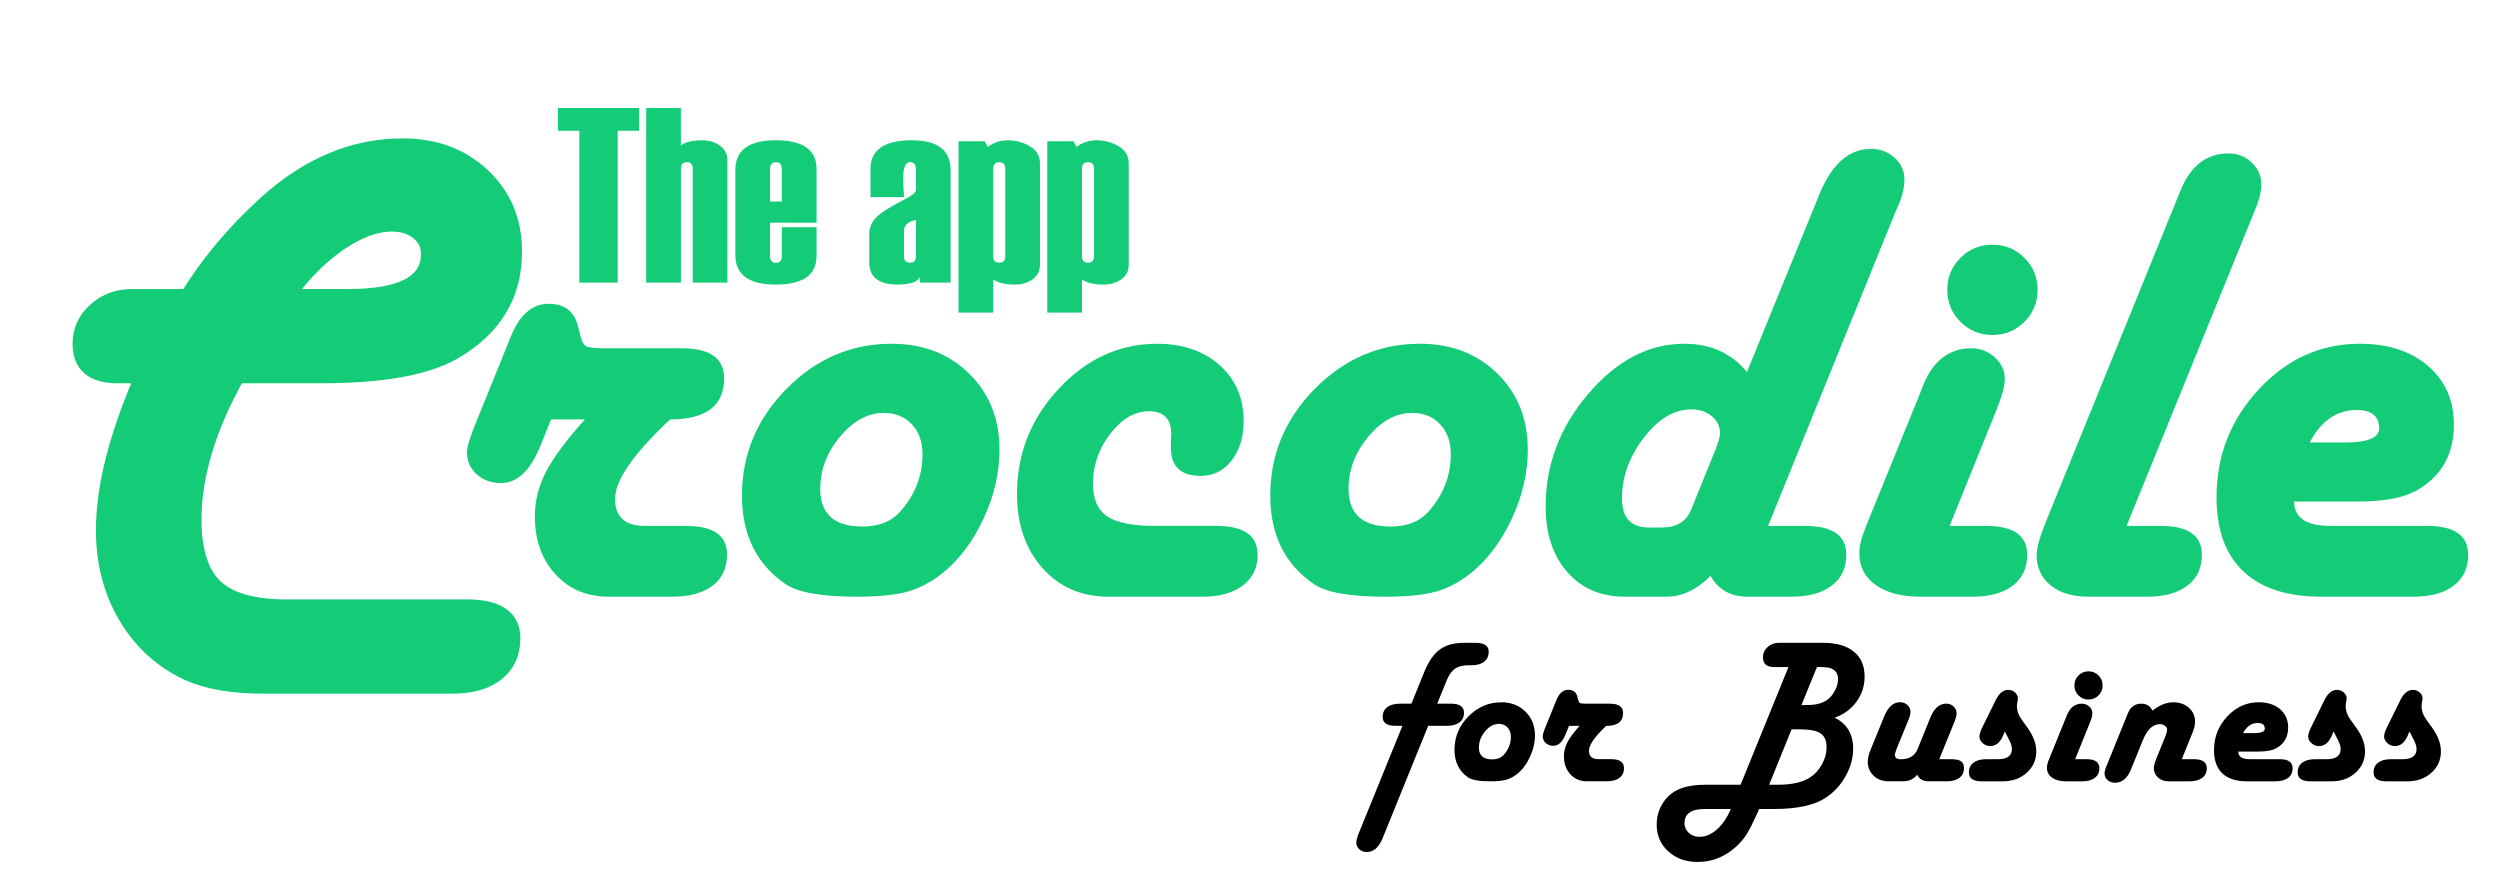
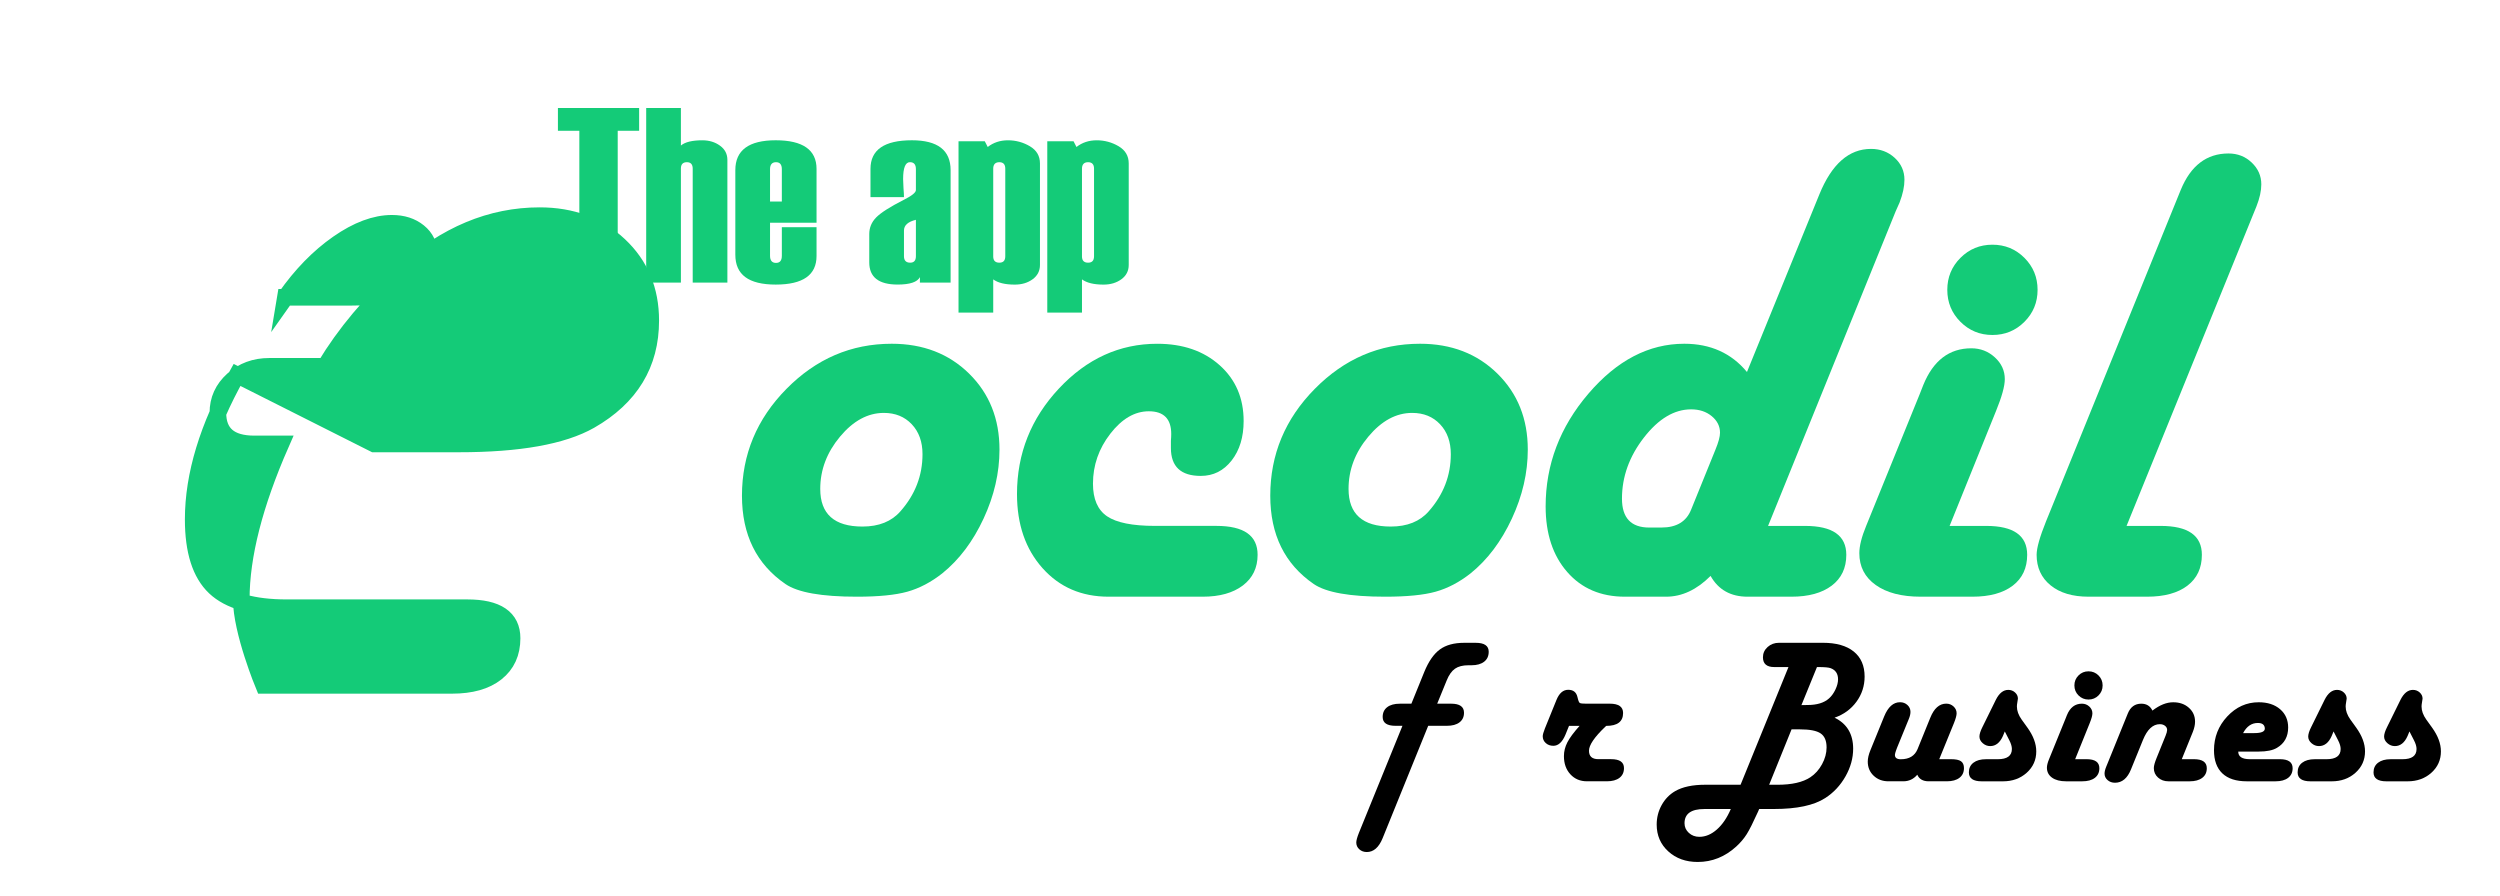
<svg xmlns="http://www.w3.org/2000/svg" id="crocodile_text_logo_Image" viewBox="0 0 1203 431">
  <defs>
    <style>.cls-1{fill:#000;}.cls-1,.cls-2{stroke-width:0px;}.cls-3{stroke:#14cb78;stroke-miterlimit:10;stroke-width:8px;}.cls-3,.cls-2{fill:#14cb78;}.cls-4{filter:url(#drop-shadow-2);}</style>
    <filter id="drop-shadow-2" filterUnits="userSpaceOnUse">
      <feOffset dx="7" dy="7" />
      <feGaussianBlur result="blur" stdDeviation="5" />
      <feFlood flood-color="#000" flood-opacity=".25" />
      <feComposite in2="blur" operator="in" />
      <feComposite in="SourceGraphic" />
    </filter>
  </defs>
  <g class="cls-4">
-     <path class="cls-3" d="M107.06,173.41c-14.06,25-21.09,48.18-21.09,69.53,0,15.21,3.46,26.09,10.39,32.66,6.93,6.56,18.46,9.84,34.61,9.84h86.88c14.38,0,21.56,4.89,21.56,14.69,0,7.08-2.53,12.63-7.58,16.64-5.05,4.01-12.16,6.02-21.33,6.02h-90.62c-15.1,0-27.19-2.08-36.25-6.25-12.6-5.83-22.5-14.82-29.69-26.95s-10.78-25.96-10.78-41.48c0-20.83,6.35-45.73,19.06-74.69h-12.81c-11.67,0-17.5-5-17.5-15,0-6.25,2.4-11.54,7.19-15.86,4.79-4.32,10.62-6.48,17.5-6.48h26.88c9.38-15.62,21.98-30.68,37.81-45.16,20.21-18.23,42.03-27.34,65.47-27.34,15.42,0,28.18,4.74,38.28,14.22,10.1,9.48,15.16,21.56,15.16,36.25,0,20.94-9.74,36.98-29.22,48.12-13.23,7.5-34.27,11.25-63.12,11.25h-40.78ZM130.34,136.07h30.31c25.94,0,38.91-6.93,38.91-20.78,0-4.38-1.69-7.94-5.08-10.7-3.39-2.76-7.68-4.14-12.89-4.14-8.02,0-16.67,3.23-25.94,9.69-9.27,6.46-17.71,15.1-25.31,25.94Z" />
-     <path class="cls-2" d="M258.17,194.82l-5.31,13.12c-4.79,11.67-11.04,17.5-18.75,17.5-4.69,0-8.59-1.41-11.72-4.22s-4.69-6.3-4.69-10.47c0-2.4,1.15-6.46,3.44-12.19l17.66-43.59c4.27-10.52,10.31-15.78,18.12-15.78s12.45,3.65,14.22,10.94l1.25,4.84c.62,2.5,1.56,4.06,2.81,4.69s4.32.94,9.22.94h36.56c13.65,0,20.47,4.79,20.47,14.38,0,13.23-8.65,19.84-25.94,19.84l-1.72,1.56c-16.56,15.83-24.84,28.07-24.84,36.72s4.79,12.97,14.38,12.97h19.69c13.23,0,19.84,4.58,19.84,13.75,0,6.46-2.32,11.46-6.95,15-4.64,3.54-11.12,5.31-19.45,5.31h-30.62c-10.42,0-18.93-3.59-25.55-10.78-6.62-7.19-9.92-16.51-9.92-27.97,0-7.29,1.77-14.38,5.31-21.25,3.54-6.88,9.79-15.31,18.75-25.31h-16.25Z" />
+     <path class="cls-3" d="M107.06,173.41c-14.06,25-21.09,48.18-21.09,69.53,0,15.21,3.46,26.09,10.39,32.66,6.93,6.56,18.46,9.84,34.61,9.84h86.88c14.38,0,21.56,4.89,21.56,14.69,0,7.08-2.53,12.63-7.58,16.64-5.05,4.01-12.16,6.02-21.33,6.02h-90.62s-10.78-25.96-10.78-41.48c0-20.83,6.35-45.73,19.06-74.69h-12.81c-11.67,0-17.5-5-17.5-15,0-6.25,2.4-11.54,7.19-15.86,4.79-4.32,10.62-6.48,17.5-6.48h26.88c9.38-15.62,21.98-30.68,37.81-45.16,20.21-18.23,42.03-27.34,65.47-27.34,15.42,0,28.18,4.74,38.28,14.22,10.1,9.48,15.16,21.56,15.16,36.25,0,20.94-9.74,36.98-29.22,48.12-13.23,7.5-34.27,11.25-63.12,11.25h-40.78ZM130.34,136.07h30.31c25.94,0,38.91-6.93,38.91-20.78,0-4.38-1.69-7.94-5.08-10.7-3.39-2.76-7.68-4.14-12.89-4.14-8.02,0-16.67,3.23-25.94,9.69-9.27,6.46-17.71,15.1-25.31,25.94Z" />
    <path class="cls-2" d="M422.07,158.41c15.1,0,27.52,4.79,37.27,14.38,9.74,9.58,14.61,21.77,14.61,36.56,0,11.15-2.55,22.21-7.66,33.2-5.1,10.99-11.72,19.77-19.84,26.33-5.42,4.27-11.02,7.21-16.8,8.83-5.78,1.62-13.88,2.42-24.3,2.42-16.98,0-28.44-2.03-34.38-6.09-13.96-9.58-20.94-23.75-20.94-42.5,0-19.79,7.13-36.93,21.41-51.41,14.27-14.48,31.15-21.72,50.62-21.72ZM418.32,191.69c-7.71,0-14.74,3.8-21.09,11.41-6.35,7.6-9.53,15.99-9.53,25.16,0,12.08,6.77,18.12,20.31,18.12,7.92,0,14.01-2.45,18.28-7.34,7.08-8.02,10.62-17.19,10.62-27.5,0-5.94-1.72-10.73-5.16-14.38-3.44-3.65-7.92-5.47-13.44-5.47Z" />
    <path class="cls-2" d="M571.76,280.13h-45.31c-13.02,0-23.62-4.58-31.8-13.75-8.18-9.17-12.27-21.04-12.27-35.62,0-19.48,6.72-36.41,20.16-50.78s29.22-21.56,47.34-21.56c12.29,0,22.29,3.44,30,10.31,7.71,6.88,11.56,15.83,11.56,26.88,0,7.71-1.93,14.04-5.78,18.98-3.86,4.95-8.8,7.42-14.84,7.42-9.58,0-14.38-4.48-14.38-13.44v-3.44c.1-1.15.16-2.24.16-3.28,0-7.29-3.59-10.94-10.78-10.94-6.77,0-12.94,3.59-18.52,10.78-5.57,7.19-8.36,15.21-8.36,24.06,0,7.4,2.27,12.63,6.8,15.7,4.53,3.07,12.21,4.61,23.05,4.61h29.53c13.23,0,19.84,4.64,19.84,13.91,0,6.25-2.37,11.17-7.11,14.77-4.74,3.59-11.17,5.39-19.3,5.39Z" />
    <path class="cls-2" d="M676.29,158.41c15.1,0,27.52,4.79,37.27,14.38,9.74,9.58,14.61,21.77,14.61,36.56,0,11.15-2.55,22.21-7.66,33.2-5.11,10.99-11.72,19.77-19.84,26.33-5.42,4.27-11.02,7.21-16.8,8.83-5.78,1.62-13.88,2.42-24.3,2.42-16.98,0-28.44-2.03-34.38-6.09-13.96-9.58-20.94-23.75-20.94-42.5,0-19.79,7.13-36.93,21.41-51.41,14.27-14.48,31.14-21.72,50.62-21.72ZM672.54,191.69c-7.71,0-14.74,3.8-21.09,11.41-6.36,7.6-9.53,15.99-9.53,25.16,0,12.08,6.77,18.12,20.31,18.12,7.92,0,14.01-2.45,18.28-7.34,7.08-8.02,10.62-17.19,10.62-27.5,0-5.94-1.72-10.73-5.16-14.38-3.44-3.65-7.92-5.47-13.44-5.47Z" />
    <path class="cls-2" d="M843.79,246.07h17.81c13.23,0,19.84,4.64,19.84,13.91,0,6.35-2.34,11.3-7.03,14.84-4.69,3.54-11.15,5.31-19.38,5.31h-21.09c-8.12,0-14.06-3.33-17.81-10-6.67,6.67-13.8,10-21.41,10h-19.84c-11.56,0-20.81-3.96-27.73-11.88-6.93-7.92-10.39-18.44-10.39-31.56,0-20.1,6.85-38.18,20.55-54.22,13.7-16.04,29.09-24.06,46.17-24.06,12.6,0,22.66,4.53,30.16,13.59l34.84-85.47c5.94-14.58,14.22-21.88,24.84-21.88,4.48,0,8.28,1.43,11.41,4.3,3.12,2.87,4.69,6.38,4.69,10.55,0,3.23-.78,6.88-2.34,10.94l-1.88,4.22-61.41,151.41ZM786.6,246.85h5.94c7.19,0,11.93-2.86,14.22-8.59l11.72-28.91c1.46-3.54,2.19-6.25,2.19-8.12,0-3.12-1.33-5.78-3.98-7.97s-5.96-3.28-9.92-3.28c-8.12,0-15.7,4.53-22.73,13.59s-10.55,18.85-10.55,29.38c0,9.27,4.38,13.91,13.12,13.91Z" />
    <path class="cls-2" d="M931.13,246.07h17.66c13.12,0,19.69,4.64,19.69,13.91,0,6.35-2.32,11.3-6.95,14.84-4.64,3.54-11.12,5.31-19.45,5.31h-24.84c-9.17,0-16.38-1.88-21.64-5.62-5.26-3.75-7.89-8.85-7.89-15.31,0-3.44,1.09-7.81,3.28-13.12l25.78-63.44,1.72-4.38c4.79-11.77,12.5-17.66,23.12-17.66,4.38,0,8.15,1.46,11.33,4.38,3.18,2.92,4.77,6.41,4.77,10.47,0,3.33-1.41,8.44-4.22,15.31l-22.34,55.31ZM951.76,110.75c6.04,0,11.17,2.11,15.39,6.33s6.33,9.35,6.33,15.39-2.11,11.17-6.33,15.39-9.35,6.33-15.39,6.33-11.17-2.11-15.39-6.33-6.33-9.35-6.33-15.39,2.11-11.17,6.33-15.39,9.35-6.33,15.39-6.33Z" />
    <path class="cls-2" d="M1016.29,246.07h16.41c13.23,0,19.84,4.64,19.84,13.91,0,6.35-2.32,11.3-6.95,14.84-4.64,3.54-11.12,5.31-19.45,5.31h-28.12c-7.71,0-13.8-1.82-18.28-5.47-4.48-3.65-6.72-8.54-6.72-14.69,0-3.23,1.51-8.59,4.53-16.09l63.12-155.31,1.72-4.22c4.79-11.67,12.45-17.5,22.97-17.5,4.38,0,8.1,1.46,11.17,4.38,3.07,2.92,4.61,6.41,4.61,10.47,0,3.12-.78,6.67-2.34,10.62l-1.72,4.22-60.78,149.53Z" />
-     <path class="cls-2" d="M1096.92,234.35c0,7.81,5.88,11.72,17.66,11.72h46.41c13.12,0,19.69,4.64,19.69,13.91,0,6.35-2.32,11.3-6.95,14.84-4.64,3.54-11.12,5.31-19.45,5.31h-44.22c-16.46,0-28.98-4.06-37.58-12.19s-12.89-20-12.89-35.62c0-20.1,6.8-37.45,20.39-52.03,13.59-14.58,29.77-21.88,48.52-21.88,13.64,0,24.61,3.57,32.89,10.7,8.28,7.14,12.42,16.54,12.42,28.2,0,14.06-5.73,24.48-17.19,31.25-6.36,3.85-15.83,5.78-28.44,5.78h-31.25ZM1104.42,205.91h17.19c11.14,0,16.56-2.45,16.25-7.34-.31-5.52-3.91-8.28-10.78-8.28-9.58,0-17.14,5.21-22.66,15.62Z" />
  </g>
  <path class="cls-2" d="M307.55,62.93h-10.31v73.07h-18.46V62.93h-10.31v-10.96h39.08v10.96Z" />
  <path class="cls-2" d="M350.03,136h-16.7v-54.84c0-2.07-.94-3.11-2.81-3.11s-2.87,1-2.87,2.99v54.96h-16.7V51.98h16.7v18.05c1.99-1.68,5.43-2.52,10.34-2.52,3.27,0,6.1.86,8.47,2.58,2.38,1.72,3.56,4,3.56,6.86v59.06Z" />
  <path class="cls-2" d="M392.92,107.17h-22.38v15.88c0,2.31.96,3.46,2.87,3.46s2.81-1.15,2.81-3.46v-13.71h16.7v13.83c0,9.18-6.54,13.77-19.63,13.77s-19.45-4.78-19.45-14.36v-40.72c0-9.57,6.48-14.36,19.45-14.36s19.63,4.59,19.63,13.77v25.9ZM376.22,96.98v-15.59c0-2.23-.94-3.34-2.81-3.34s-2.87,1.11-2.87,3.34v15.59h5.68Z" />
  <path class="cls-2" d="M457.43,136h-14.77v-2.64c-1.25,2.38-4.82,3.57-10.72,3.57-9.1,0-13.65-3.55-13.65-10.66v-13.65c0-3.05,1.1-5.7,3.31-7.97,2.21-2.27,6.65-5.1,13.33-8.5,3.87-1.95,5.8-3.52,5.8-4.69v-10.08c0-2.23-.96-3.34-2.87-3.34-2.19,0-3.28,2.72-3.28,8.14,0,.98.06,2.42.18,4.34.16,1.91.23,3.36.23,4.34h-16.11v-13.59c0-9.18,6.64-13.77,19.92-13.77,12.42,0,18.63,4.79,18.63,14.36v54.14ZM440.73,123.29v-17.52c-3.83.94-5.74,2.66-5.74,5.16v12.36c0,2.07,1,3.11,2.99,3.11,1.84,0,2.75-1.03,2.75-3.11Z" />
  <path class="cls-2" d="M477.94,134.42v16h-16.7v-82.44h12.64l1.41,2.75c2.74-2.15,5.99-3.22,9.75-3.22s7.31.96,10.54,2.87c3.23,1.91,4.85,4.67,4.85,8.26v48.87c0,2.85-1.18,5.14-3.52,6.86-2.35,1.72-5.21,2.58-8.58,2.58-4.66,0-8.13-.84-10.4-2.52ZM483.74,123.29v-42.13c0-2.07-.96-3.11-2.87-3.11s-2.93,1.04-2.93,3.11v42.25c0,1.99.98,2.99,2.93,2.99s2.87-1.03,2.87-3.11Z" />
  <path class="cls-2" d="M520.65,134.42v16h-16.7v-82.44h12.64l1.41,2.75c2.74-2.15,5.99-3.22,9.75-3.22s7.31.96,10.54,2.87c3.23,1.91,4.85,4.67,4.85,8.26v48.87c0,2.85-1.18,5.14-3.52,6.86-2.35,1.72-5.21,2.58-8.58,2.58-4.66,0-8.13-.84-10.4-2.52ZM526.45,123.29v-42.13c0-2.07-.96-3.11-2.87-3.11s-2.93,1.04-2.93,3.11v42.25c0,1.99.98,2.99,2.93,2.99s2.87-1.03,2.87-3.11Z" />
  <path class="cls-1" d="M691.54,338.61h6.74c4.13,0,6.2,1.45,6.2,4.35,0,1.99-.72,3.53-2.17,4.64-1.45,1.11-3.48,1.66-6.08,1.66h-8.98l-21.92,54.05c-1.82,4.46-4.36,6.69-7.62,6.69-1.43,0-2.64-.44-3.61-1.32s-1.46-1.97-1.46-3.27c0-.94.42-2.49,1.27-4.64l20.95-51.51h-3.32c-4.13,0-6.2-1.42-6.2-4.25,0-2.02.72-3.59,2.17-4.71,1.45-1.12,3.47-1.68,6.08-1.68h5.57l6.2-15.28c2.08-5.08,4.58-8.68,7.5-10.82,2.91-2.13,6.81-3.2,11.69-3.2h5.57c4.17,0,6.25,1.43,6.25,4.3,0,2.05-.73,3.65-2.2,4.79-1.46,1.14-3.5,1.71-6.1,1.71h-1.46c-2.73,0-4.89.55-6.47,1.66-1.58,1.11-2.91,2.98-3.98,5.62l-4.59,11.23Z" />
-   <path class="cls-1" d="M722.39,337.93c4.72,0,8.6,1.5,11.65,4.49,3.04,3,4.57,6.8,4.57,11.43,0,3.48-.8,6.94-2.39,10.38-1.59,3.43-3.66,6.18-6.2,8.23-1.69,1.33-3.44,2.25-5.25,2.76-1.81.5-4.34.76-7.59.76-5.31,0-8.89-.63-10.74-1.9-4.36-2.99-6.54-7.42-6.54-13.28,0-6.18,2.23-11.54,6.69-16.06,4.46-4.52,9.73-6.79,15.82-6.79ZM721.22,348.33c-2.41,0-4.61,1.19-6.59,3.56-1.99,2.38-2.98,5-2.98,7.86,0,3.78,2.12,5.66,6.35,5.66,2.47,0,4.38-.76,5.71-2.29,2.21-2.51,3.32-5.37,3.32-8.59,0-1.86-.54-3.35-1.61-4.49-1.07-1.14-2.47-1.71-4.2-1.71Z" />
  <path class="cls-1" d="M755,349.31l-1.66,4.1c-1.5,3.65-3.45,5.47-5.86,5.47-1.46,0-2.69-.44-3.66-1.32s-1.46-1.97-1.46-3.27c0-.75.36-2.02,1.07-3.81l5.52-13.62c1.33-3.29,3.22-4.93,5.66-4.93s3.89,1.14,4.44,3.42l.39,1.51c.2.78.49,1.27.88,1.46s1.35.29,2.88.29h11.43c4.26,0,6.4,1.5,6.4,4.49,0,4.13-2.7,6.2-8.11,6.2l-.54.49c-5.18,4.95-7.76,8.77-7.76,11.47s1.5,4.05,4.49,4.05h6.15c4.13,0,6.2,1.43,6.2,4.3,0,2.02-.72,3.58-2.17,4.69-1.45,1.11-3.48,1.66-6.08,1.66h-9.57c-3.26,0-5.92-1.12-7.98-3.37-2.07-2.25-3.1-5.16-3.1-8.74,0-2.28.55-4.49,1.66-6.64,1.11-2.15,3.06-4.79,5.86-7.91h-5.08Z" />
  <path class="cls-1" d="M860.64,320.99h-6.84c-3.65,0-5.47-1.56-5.47-4.69,0-1.95.75-3.6,2.25-4.96,1.5-1.35,3.32-2.03,5.47-2.03h21.14c6.41,0,11.36,1.41,14.84,4.22,3.48,2.82,5.22,6.83,5.22,12.04,0,4.49-1.31,8.53-3.93,12.11-2.62,3.58-6.13,6.14-10.52,7.67,5.96,2.9,8.94,7.88,8.94,14.94,0,4.53-1.23,8.96-3.69,13.31-2.46,4.35-5.71,7.82-9.74,10.42-5.44,3.52-13.64,5.27-24.61,5.27h-7.18l-.59,1.37c-2.28,5.04-4.07,8.61-5.37,10.69-1.3,2.08-2.98,4.07-5.03,5.96-5.44,4.98-11.64,7.47-18.6,7.47-5.7,0-10.41-1.69-14.14-5.08-3.73-3.39-5.59-7.7-5.59-12.94,0-3.35.8-6.47,2.39-9.35,1.6-2.88,3.76-5.12,6.49-6.71,3.55-2.05,8.37-3.08,14.45-3.08h17.04l23.05-56.64ZM832.86,389.3h-12.7c-6.38,0-9.57,2.28-9.57,6.84,0,1.82.69,3.37,2.08,4.64,1.38,1.27,3.07,1.9,5.05,1.9,2.96,0,5.78-1.18,8.45-3.54,2.67-2.36,4.9-5.64,6.69-9.84ZM851.31,377.63h3.96c6.97,0,12.26-1.21,15.87-3.61,2.31-1.53,4.19-3.63,5.64-6.3,1.45-2.67,2.17-5.35,2.17-8.06,0-3.19-.95-5.44-2.86-6.74-1.9-1.3-5.22-1.95-9.94-1.95h-4.05l-10.79,26.66ZM866.84,339.3l2.93-.05c4.56,0,8.01-1.06,10.35-3.17,1.24-1.11,2.27-2.54,3.1-4.3s1.25-3.38,1.25-4.88c0-2.7-1.19-4.49-3.56-5.37-.94-.36-2.9-.54-5.86-.54h-.73l-7.47,18.31Z" />
  <path class="cls-1" d="M933.19,365.32h5.66c2.25,0,3.84.33,4.79,1,.94.67,1.42,1.77,1.42,3.3,0,1.99-.72,3.54-2.17,4.66-1.45,1.12-3.48,1.68-6.08,1.68h-8.74c-2.73,0-4.56-1.06-5.47-3.17-1.79,2.12-4.04,3.17-6.74,3.17h-7.13c-2.87,0-5.24-.89-7.13-2.69-1.89-1.79-2.83-4.05-2.83-6.79,0-1.56.42-3.38,1.27-5.47l6.64-16.31c1.86-4.52,4.39-6.79,7.62-6.79,1.4,0,2.59.45,3.56,1.34.98.9,1.46,1.99,1.46,3.3,0,.98-.26,2.1-.78,3.37l-.54,1.32-5.13,12.55-.54,1.46c-.29.85-.46,1.48-.49,1.9-.07,1.46.88,2.2,2.83,2.2,4.04,0,6.72-1.63,8.06-4.88l6.1-15.04c1.82-4.56,4.39-6.84,7.71-6.84,1.37,0,2.54.46,3.52,1.37.98.91,1.46,2,1.46,3.27,0,1.01-.42,2.57-1.27,4.69l-7.08,17.38Z" />
  <path class="cls-1" d="M964.72,351.94l-.93,2.25c-1.43,3.22-3.47,4.83-6.1,4.83-1.33,0-2.53-.46-3.59-1.39-1.06-.93-1.59-1.99-1.59-3.2,0-1.14.47-2.65,1.42-4.54l6.49-13.18c1.59-3.16,3.58-4.74,5.96-4.74,1.27,0,2.36.42,3.27,1.25.91.83,1.37,1.82,1.37,2.95,0,.29-.1.93-.29,1.9-.13.72-.2,1.35-.2,1.9,0,2.05.76,4.15,2.29,6.3l2.78,3.86c2.83,3.94,4.25,7.75,4.25,11.43,0,4.1-1.53,7.53-4.59,10.28-3.06,2.75-6.87,4.13-11.43,4.13h-10.21c-4.13,0-6.2-1.43-6.2-4.3,0-1.99.73-3.54,2.2-4.66s3.48-1.68,6.05-1.68h5.66c4.52,0,6.79-1.64,6.79-4.93,0-1.2-.42-2.62-1.27-4.25l-2.15-4.2Z" />
  <path class="cls-1" d="M998.54,365.32h5.52c4.1,0,6.15,1.45,6.15,4.35,0,1.99-.72,3.53-2.17,4.64-1.45,1.11-3.48,1.66-6.08,1.66h-7.76c-2.87,0-5.12-.59-6.76-1.76-1.64-1.17-2.47-2.77-2.47-4.79,0-1.07.34-2.44,1.03-4.1l8.06-19.82.54-1.37c1.5-3.68,3.91-5.52,7.23-5.52,1.37,0,2.55.46,3.54,1.37.99.91,1.49,2,1.49,3.27,0,1.04-.44,2.64-1.32,4.79l-6.98,17.29ZM1004.99,323.04c1.89,0,3.49.66,4.81,1.98s1.98,2.92,1.98,4.81-.66,3.49-1.98,4.81-2.92,1.98-4.81,1.98-3.49-.66-4.81-1.98-1.98-2.92-1.98-4.81.66-3.49,1.98-4.81,2.92-1.98,4.81-1.98Z" />
  <path class="cls-1" d="M1049.85,365.32h5.86c4.13,0,6.2,1.45,6.2,4.35,0,1.99-.73,3.53-2.2,4.64-1.46,1.11-3.48,1.66-6.05,1.66h-10.21c-1.99,0-3.65-.6-5-1.81-1.35-1.2-2.03-2.72-2.03-4.54,0-1.11.46-2.77,1.37-4.98l4.3-10.64c.46-1.11.7-2,.73-2.69.03-.78-.29-1.45-.95-2-.67-.55-1.52-.83-2.56-.83-3.35,0-6.05,2.52-8.11,7.57l-5.76,14.16c-1.73,4.3-4.3,6.45-7.71,6.45-1.4,0-2.59-.42-3.56-1.27s-1.46-1.89-1.46-3.12c0-.91.26-2,.78-3.27l.54-1.32,9.86-24.32c1.27-3.16,3.43-4.74,6.49-4.74,2.51,0,4.3,1.11,5.37,3.32,3.48-2.67,6.8-4,9.96-4s5.58.88,7.57,2.64c1.99,1.76,2.98,3.99,2.98,6.69,0,1.5-.36,3.14-1.07,4.93l-5.32,13.13Z" />
  <path class="cls-1" d="M1077.04,361.66c0,2.44,1.84,3.66,5.52,3.66h14.5c4.1,0,6.15,1.45,6.15,4.35,0,1.99-.72,3.53-2.17,4.64-1.45,1.11-3.48,1.66-6.08,1.66h-13.82c-5.14,0-9.06-1.27-11.74-3.81s-4.03-6.25-4.03-11.13c0-6.28,2.12-11.7,6.37-16.26,4.25-4.56,9.3-6.84,15.16-6.84,4.26,0,7.69,1.12,10.28,3.34,2.59,2.23,3.88,5.17,3.88,8.81,0,4.39-1.79,7.65-5.37,9.77-1.99,1.21-4.95,1.81-8.89,1.81h-9.77ZM1079.38,352.77h5.37c3.48,0,5.18-.76,5.08-2.29-.1-1.72-1.22-2.59-3.37-2.59-3,0-5.36,1.63-7.08,4.88Z" />
  <path class="cls-1" d="M1122.92,351.94l-.93,2.25c-1.43,3.22-3.47,4.83-6.1,4.83-1.33,0-2.53-.46-3.59-1.39-1.06-.93-1.59-1.99-1.59-3.2,0-1.14.47-2.65,1.42-4.54l6.49-13.18c1.59-3.16,3.58-4.74,5.96-4.74,1.27,0,2.36.42,3.27,1.25.91.83,1.37,1.82,1.37,2.95,0,.29-.1.93-.29,1.9-.13.72-.2,1.35-.2,1.9,0,2.05.76,4.15,2.29,6.3l2.78,3.86c2.83,3.94,4.25,7.75,4.25,11.43,0,4.1-1.53,7.53-4.59,10.28-3.06,2.75-6.87,4.13-11.43,4.13h-10.21c-4.13,0-6.2-1.43-6.2-4.3,0-1.99.73-3.54,2.2-4.66s3.48-1.68,6.05-1.68h5.66c4.52,0,6.79-1.64,6.79-4.93,0-1.2-.42-2.62-1.27-4.25l-2.15-4.2Z" />
  <path class="cls-1" d="M1159.44,351.94l-.93,2.25c-1.43,3.22-3.47,4.83-6.1,4.83-1.33,0-2.53-.46-3.59-1.39-1.06-.93-1.59-1.99-1.59-3.2,0-1.14.47-2.65,1.42-4.54l6.49-13.18c1.59-3.16,3.58-4.74,5.96-4.74,1.27,0,2.36.42,3.27,1.25.91.83,1.37,1.82,1.37,2.95,0,.29-.1.93-.29,1.9-.13.72-.2,1.35-.2,1.9,0,2.05.76,4.15,2.29,6.3l2.78,3.86c2.83,3.94,4.25,7.75,4.25,11.43,0,4.1-1.53,7.53-4.59,10.28-3.06,2.75-6.87,4.13-11.43,4.13h-10.21c-4.13,0-6.2-1.43-6.2-4.3,0-1.99.73-3.54,2.2-4.66s3.48-1.68,6.05-1.68h5.66c4.52,0,6.79-1.64,6.79-4.93,0-1.2-.42-2.62-1.27-4.25l-2.15-4.2Z" />
</svg>